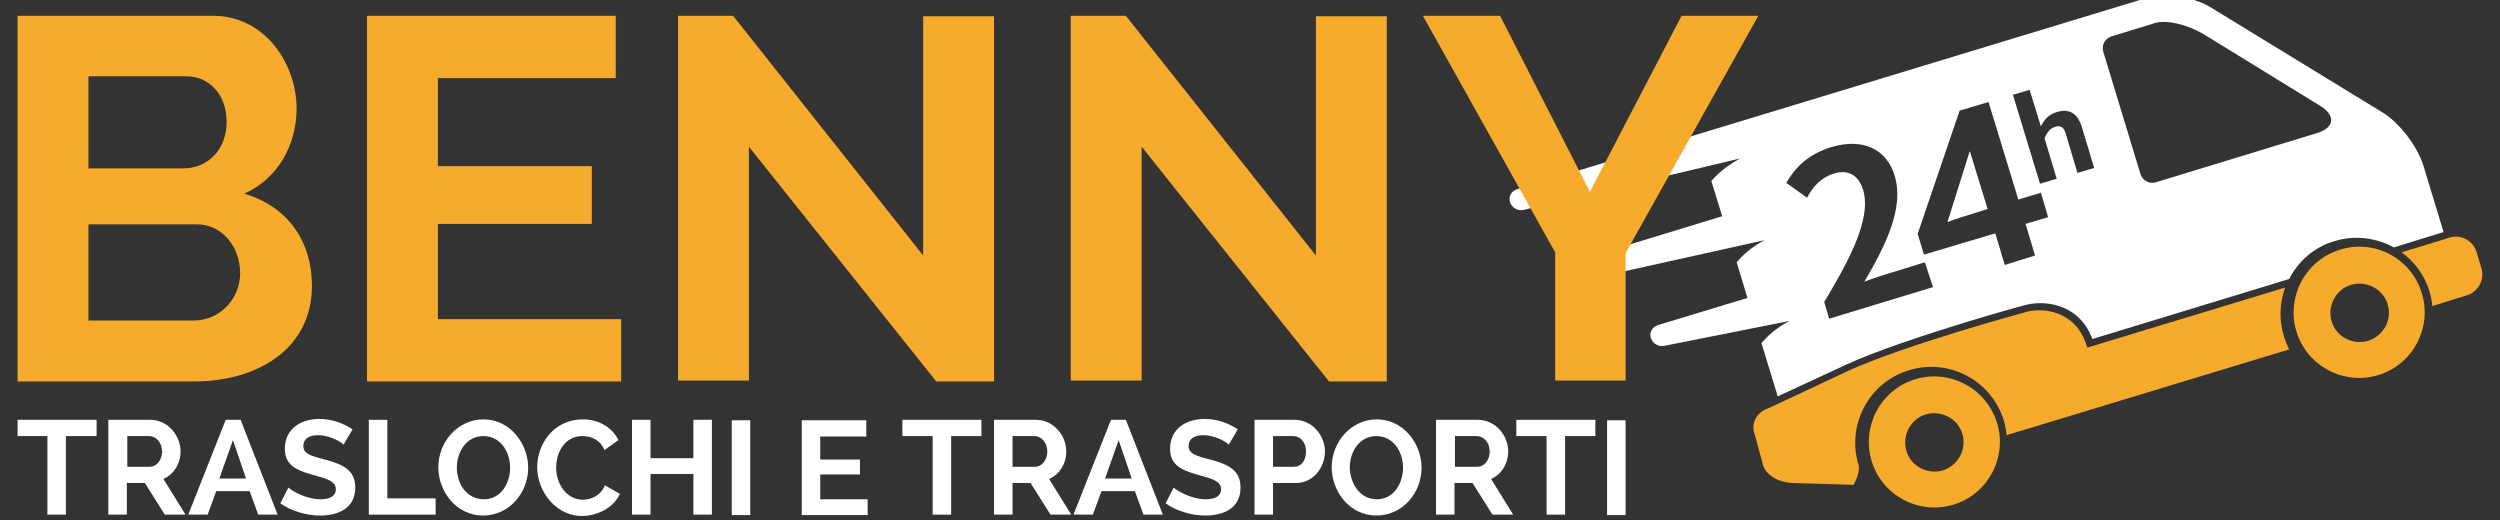
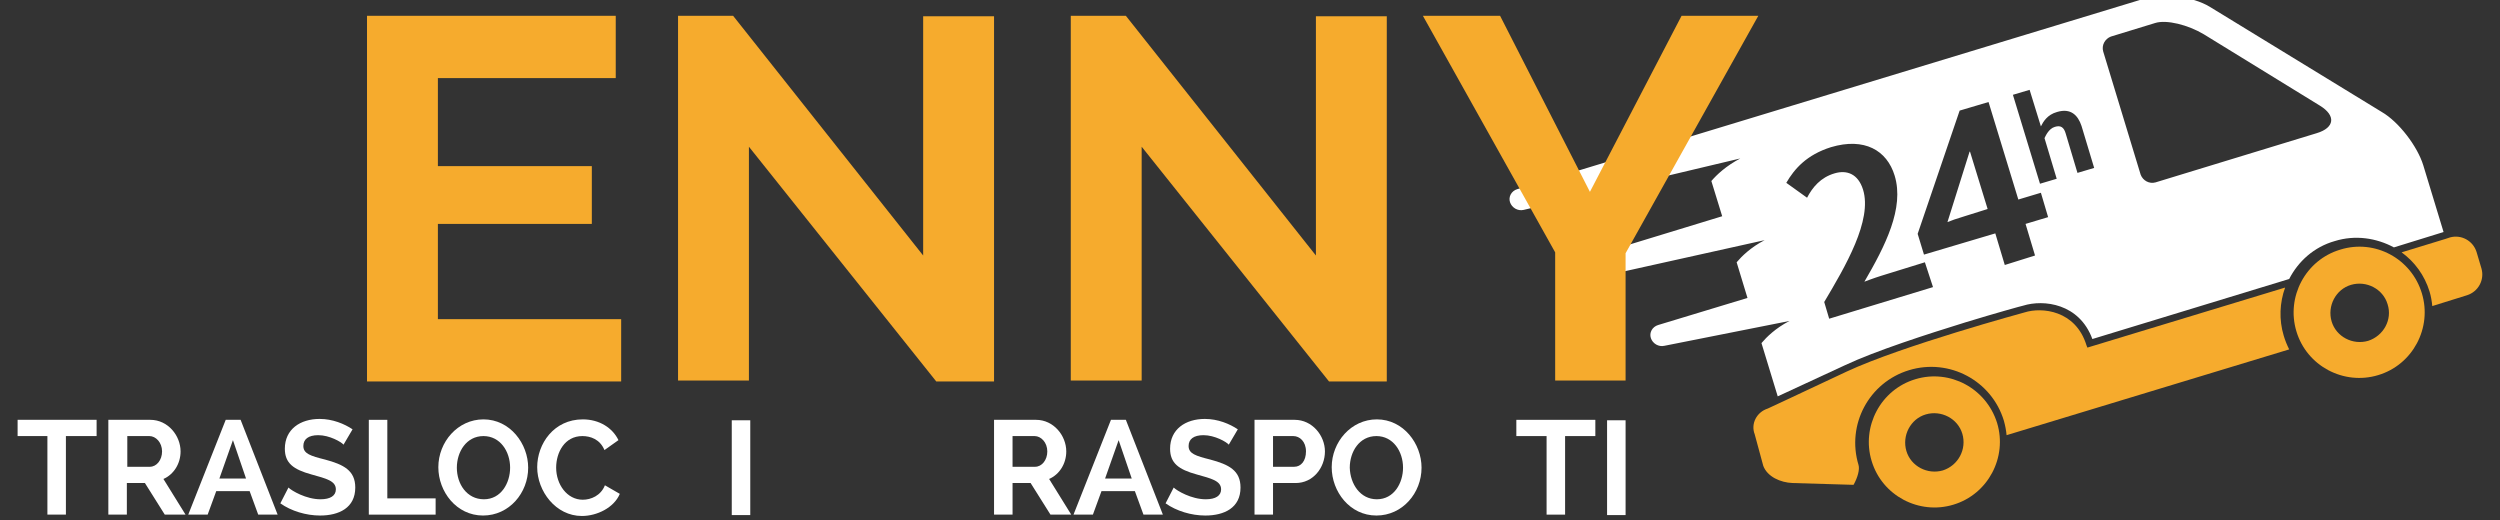
<svg xmlns="http://www.w3.org/2000/svg" version="1.1" id="Livello_1" x="0px" y="0px" viewBox="0 0 553.8 115.3" style="enable-background:new 0 0 553.8 115.3;" xml:space="preserve">
  <rect x="0" y="0" width="553.8" height="115.3" fill="#333333" stroke="none" />
  <style type="text/css"> .st0{display:none;fill:#2D87C8;} .st1{fill:#F6AB2D;} .st2{fill:none;} .st3{fill:#FFFFFF;} </style>
  <rect x="-29.8" y="-44.9" class="st0" width="612.9" height="205.2" />
  <g>
    <g>
      <path class="st1" d="M424.3,84c-7.7,2.3-12,10.5-9.7,18.1c2.3,7.7,10.5,12,18.1,9.7c7.7-2.3,12-10.5,9.7-18.1 C440,86,431.9,81.7,424.3,84z M430.4,104.2c-3.4,1-7.1-0.9-8.1-4.3s0.9-7.1,4.3-8.1c3.4-1,7.1,0.9,8.1,4.3 C435.7,99.5,433.8,103.1,430.4,104.2z" />
      <path class="st1" d="M518.4,55.3c-7.7,2.3-12,10.5-9.7,18.1c2.3,7.7,10.5,12,18.1,9.7c7.7-2.3,12-10.5,9.7-18.1 C534.2,57.3,526.1,52.9,518.4,55.3z M524.6,75.5c-3.4,1-7.1-0.9-8.1-4.3s0.9-7.1,4.3-8.1c3.4-1,7.1,0.9,8.1,4.3 C530,70.8,528,74.4,524.6,75.5z" />
      <path class="st2" d="M517.2,53.3c-5.2,1.6-9.1,5.5-10.9,10.3l25.7-7.8C527.9,52.8,522.4,51.7,517.2,53.3z" />
      <path class="st2" d="M477.5,40.4l35.7-10.9c3.9-1.2,4.3-3.9,0.8-6.1L488.4,7.6c-3.5-2.2-8.3-3.3-10.8-2.5l-9.8,3 c-1.4,0.4-2.2,1.9-1.7,3.3l8.3,27.3C474.7,40,476.1,40.8,477.5,40.4z" />
      <path class="st3" d="M431.4,49.2c0.7-0.3,2.1-0.8,3.8-1.3l5.1-1.6l-3.9-12.7h-0.1L431.4,49.2z M428.2,63.6l-23,7l-1.1-3.7 c4.7-7.9,10.7-18.1,8.6-24.9c-1.1-3.5-3.6-4.4-6.3-3.6c-3.1,0.9-4.9,3.1-6.1,5.4l-4.6-3.3c1.8-3.1,4.5-6.2,9.9-7.9 c7.4-2.2,12.4,0.7,14.1,6.3c2.2,7.2-2.1,15.6-6.7,23.5c0,0,2.1-0.8,3.7-1.3l9.7-3L428.2,63.6z M453.7,48.1l-5,1.5l2.1,7l-6.7,2.1 l-2.1-7l-15.8,4.7l-1.4-4.6l9.3-27.3l6.4-1.9l6.6,21.6l5-1.5L453.7,48.1z M463.9,37.2l-3.7,1.1l-2.6-8.7c-0.4-1.4-1.1-1.9-2.4-1.5 c-1.4,0.4-2.1,2.1-2.3,2.5l2.7,9l-3.7,1.1l-6-19.7l3.7-1.1l2.5,8.1c0.5-1,1.4-2.6,3.6-3.2c3-0.9,4.6,0.7,5.4,3.1L463.9,37.2z M541.3,51.4l-4.5-14.8c-1.3-4.2-5.4-9.6-9.2-11.8L489.5,1.5c-3.8-2.3-10.3-3.1-14.5-1.8L336.1,41.9c-1.3,0.4-2,1.7-1.6,2.9 c0.4,1.2,1.7,2,3,1.7l48-11.4c-3.2,1.7-5.2,3.6-6.4,5l2.4,7.8L351.7,57c-1.3,0.4-2,1.7-1.6,2.9c0.4,1.2,1.7,2,3,1.7l37.8-8.4 c-3.1,1.6-5.1,3.6-6.2,4.9l2.4,7.9l-19.8,6c-1.3,0.4-2,1.7-1.6,2.9c0.4,1.2,1.7,2,3,1.7l27.7-5.5c-3.1,1.6-5.1,3.6-6.2,4.9 l3.6,11.8l14.9-6.9c6.8-3.2,18.3-6.9,26.7-9.5c6.9-2.1,12.3-3.6,12.8-3.7c4.5-1.4,12.4-0.5,15.3,7.4l43.6-13.3 c2-3.9,5.5-7.1,10.1-8.4c4.5-1.4,9.2-0.7,13.1,1.4L541.3,51.4z M513.2,29.5l-35.7,10.9c-1.4,0.4-2.8-0.4-3.3-1.7l-8.3-27.3 c-0.4-1.4,0.4-2.8,1.7-3.3l9.8-3c2.5-0.8,7.3,0.4,10.8,2.5l25.7,15.8C517.5,25.6,517.2,28.3,513.2,29.5z" />
      <path class="st1" d="M391.6,90.5c0,0,5.4-2.5,17.5-8.2c12.2-5.7,39.4-13.1,39.4-13.1c3.8-1.2,11.3-0.5,13.7,7.3l0.2,0.5l43.8-13.3 c-1.2,3.3-1.4,7.1-0.3,10.7c0.3,1,0.7,2,1.2,3l-62.6,19c-0.1-1.1-0.3-2.1-0.6-3.2c-2.7-8.9-12.1-13.9-21-11.2 c-8.9,2.7-13.9,12.1-11.2,21c0.3,1-0.2,2.8-1.1,4.4l-13.5-0.4c-2.7-0.1-5.6-1.4-6.5-3.8l-1.9-7C387.8,93.9,389.1,91.3,391.6,90.5z M538.2,64.6c0.3,1,0.5,2.1,0.6,3.2l7.7-2.4c2.5-0.8,3.9-3.4,3.2-5.9l-1.1-3.7c-0.8-2.5-3.4-3.9-5.9-3.2l-0.9,0.3l-9.8,3 C534.9,58,537.1,61,538.2,64.6z" />
    </g>
    <g>
      <g>
-         <path class="st1" d="M42.9,84.5h-39v-81h43.3c11.4,0,18.5,10.5,18.5,20.6c0,7.9-4.1,15.5-11.6,18.8c9.2,2.7,15,10,15,20.6 C69,77.2,57.2,84.5,42.9,84.5z M19.6,16.9v20.4h21c5.2,0,9.6-3.9,9.6-10.3c0-6.1-3.9-10.1-8.9-10.1H19.6z M43.7,49.7H19.6v21.3 h23.3c5.7,0,10.3-4.7,10.3-10.5C53.2,54.6,49.1,49.7,43.7,49.7z" />
        <path class="st1" d="M137.6,70.7v13.8H81.3v-81h55.1v13.8H97v19.5h34.1v12.8H97v21.1h40.5V70.7z" />
        <path class="st1" d="M165.9,32.5v51.8h-15.7V3.5h12.2l42.1,53.1v-53h15.7v80.9h-12.8L165.9,32.5z" />
        <path class="st1" d="M252.9,32.5v51.8h-15.7V3.5h12.2l42.1,53.1v-53h15.7v80.9h-12.8L252.9,32.5z" />
        <path class="st1" d="M332.3,3.5l19.9,39l20.3-39h17l-29.4,52.6v28.2h-15.6V55.9L315.2,3.5H332.3z" />
      </g>
      <g>
        <path class="st3" d="M21.3,96.6h-6.7V114h-4.1V96.6H3.9V93h17.5v3.6H21.3z" />
        <path class="st3" d="M24,114V93h9.3c3.9,0,6.7,3.5,6.7,7c0,2.7-1.5,5.1-3.8,6.1l4.9,7.9h-4.6l-4.4-7h-4v7H24z M28.1,103.4h5.1 c1.5,0,2.7-1.5,2.7-3.4c0-2-1.4-3.4-2.8-3.4h-4.9v6.8H28.1z" />
        <path class="st3" d="M41.7,114L50,93h3.3l8.2,21h-4.3l-1.9-5.2h-7.4L46,114H41.7z M51.6,97.5l-3,8.5h5.9L51.6,97.5z" />
        <path class="st3" d="M76.1,98.5c-0.5-0.6-3.1-2.1-5.6-2.1c-2.2,0-3.3,0.9-3.3,2.4c0,1.7,1.6,2.2,4.8,3c4.1,1.1,6.7,2.4,6.7,6.2 c0,4.5-3.6,6.2-7.8,6.2c-3.1,0-6.4-1-8.8-2.7l1.8-3.5c0.7,0.7,3.9,2.6,7.1,2.6c2.2,0,3.4-0.8,3.4-2.2c0-1.9-2.2-2.4-5.4-3.3 c-4-1.1-5.9-2.5-5.9-5.7c0-4.3,3.4-6.6,7.7-6.6c2.9,0,5.5,1.1,7.3,2.3L76.1,98.5z" />
        <path class="st3" d="M81.7,114V93h4.1v17.4h10.7v3.6H81.7z" />
        <path class="st3" d="M97.1,103.5c0-5.6,4.3-10.6,10-10.6c5.9,0,9.9,5.4,9.9,10.7c0,5.6-4.2,10.6-10,10.6 C101.1,114.2,97.1,108.9,97.1,103.5z M107.2,110.6c3.8,0,5.8-3.6,5.8-7c0-3.6-2.2-7-5.9-7c-3.8,0-5.9,3.5-5.9,7 C101.2,107.2,103.4,110.6,107.2,110.6z" />
        <path class="st3" d="M129.1,92.9c3.7,0,6.6,1.9,7.9,4.6l-3.1,2.2c-1-2.4-3.1-3.1-4.9-3.1c-3.9,0-5.8,3.6-5.8,7 c0,3.7,2.4,7.1,5.9,7.1c1.8,0,4-0.9,4.9-3.2l3.3,1.9c-1.3,3.1-5.1,4.9-8.4,4.9c-5.8,0-9.9-5.5-9.9-10.8 C119,98.3,122.7,92.9,129.1,92.9z" />
-         <path class="st3" d="M157.7,93v21h-4.1v-9h-9.5v9H140V93h4.1v8.5h9.5V93H157.7z" />
        <path class="st3" d="M162.1,114V93.1h4.1v21h-4.1V114z" />
-         <path class="st3" d="M192.2,110.5v3.6h-14.6v-21h14.3v3.6h-10.2v5.1h8.8v3.3h-8.8v5.5h10.5V110.5z" />
-         <path class="st3" d="M217.4,96.6h-6.7V114h-4.1V96.6h-6.7V93h17.5V96.6z" />
        <path class="st3" d="M220.2,114V93h9.3c3.9,0,6.7,3.5,6.7,7c0,2.7-1.5,5.1-3.8,6.1l4.9,7.9h-4.6l-4.4-7h-4v7H220.2z M224.2,103.4 h5.1c1.5,0,2.7-1.5,2.7-3.4c0-2-1.4-3.4-2.8-3.4h-4.9v6.8H224.2z" />
        <path class="st3" d="M237.8,114l8.3-21h3.3l8.2,21h-4.3l-1.9-5.2H244l-1.9,5.2H237.8z M247.8,97.5l-3,8.5h5.9L247.8,97.5z" />
        <path class="st3" d="M272.2,98.5c-0.5-0.6-3.1-2.1-5.6-2.1c-2.2,0-3.3,0.9-3.3,2.4c0,1.7,1.6,2.2,4.8,3c4.1,1.1,6.7,2.4,6.7,6.2 c0,4.5-3.6,6.2-7.8,6.2c-3.1,0-6.4-1-8.8-2.7l1.8-3.5c0.7,0.7,3.9,2.6,7.1,2.6c2.2,0,3.4-0.8,3.4-2.2c0-1.9-2.2-2.4-5.4-3.3 c-4-1.1-5.9-2.5-5.9-5.7c0-4.3,3.4-6.6,7.7-6.6c2.9,0,5.5,1.1,7.3,2.3L272.2,98.5z" />
        <path class="st3" d="M277.9,114V93h8.9c3.9,0,6.7,3.5,6.7,7c0,3.6-2.6,7-6.5,7h-5v7H277.9z M282,103.4h4.7c1.5,0,2.6-1.3,2.6-3.4 c0-2.2-1.4-3.4-2.8-3.4H282V103.4z" />
        <path class="st3" d="M295,103.5c0-5.6,4.3-10.6,10-10.6c5.9,0,9.9,5.4,9.9,10.7c0,5.6-4.2,10.6-10,10.6 C299,114.2,295,108.9,295,103.5z M305,110.6c3.8,0,5.8-3.6,5.8-7c0-3.6-2.2-7-5.9-7c-3.8,0-5.9,3.5-5.9,7 C299.1,107.2,301.3,110.6,305,110.6z" />
-         <path class="st3" d="M318.1,114V93h9.3c3.9,0,6.7,3.5,6.7,7c0,2.7-1.5,5.1-3.8,6.1l4.9,7.9h-4.6l-4.4-7h-4v7H318.1z M322.2,103.4 h5.1c1.5,0,2.7-1.5,2.7-3.4c0-2-1.4-3.4-2.8-3.4h-4.9v6.8H322.2z" />
        <path class="st3" d="M353.4,96.6h-6.7V114h-4.1V96.6h-6.7V93h17.5L353.4,96.6L353.4,96.6z" />
        <path class="st3" d="M356,114V93.1h4.1v21H356V114z" />
      </g>
    </g>
  </g>
</svg>